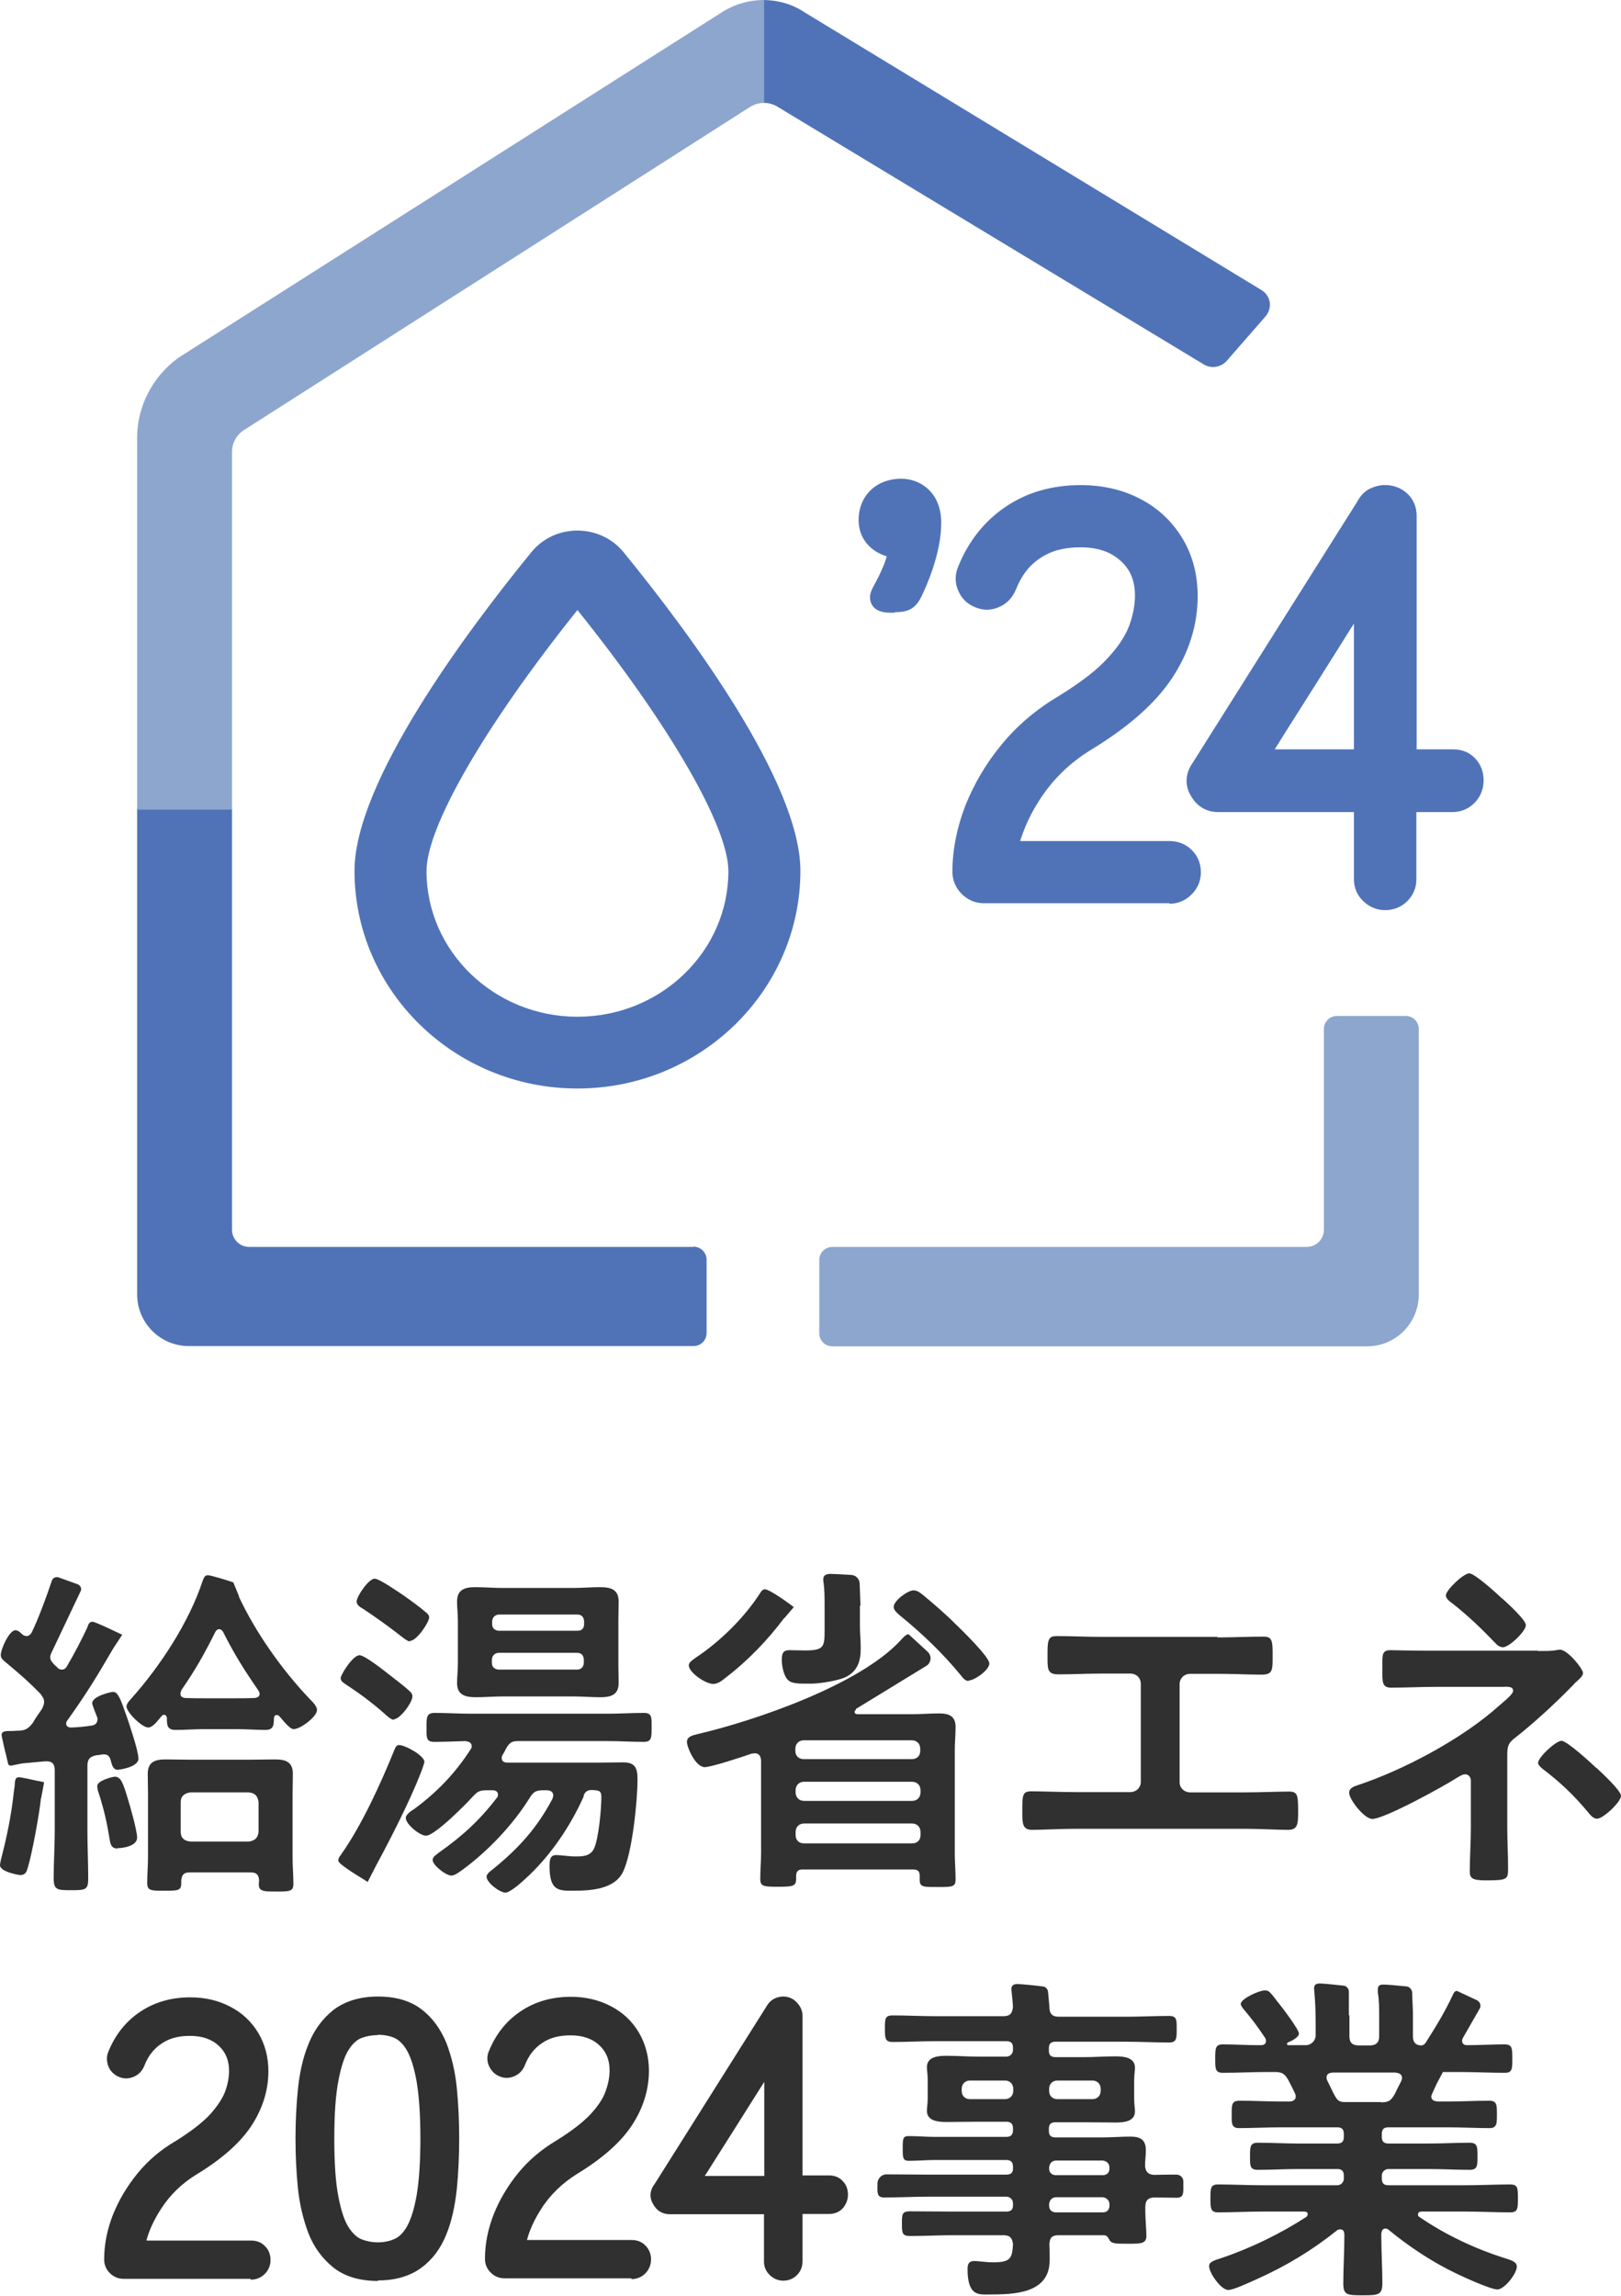
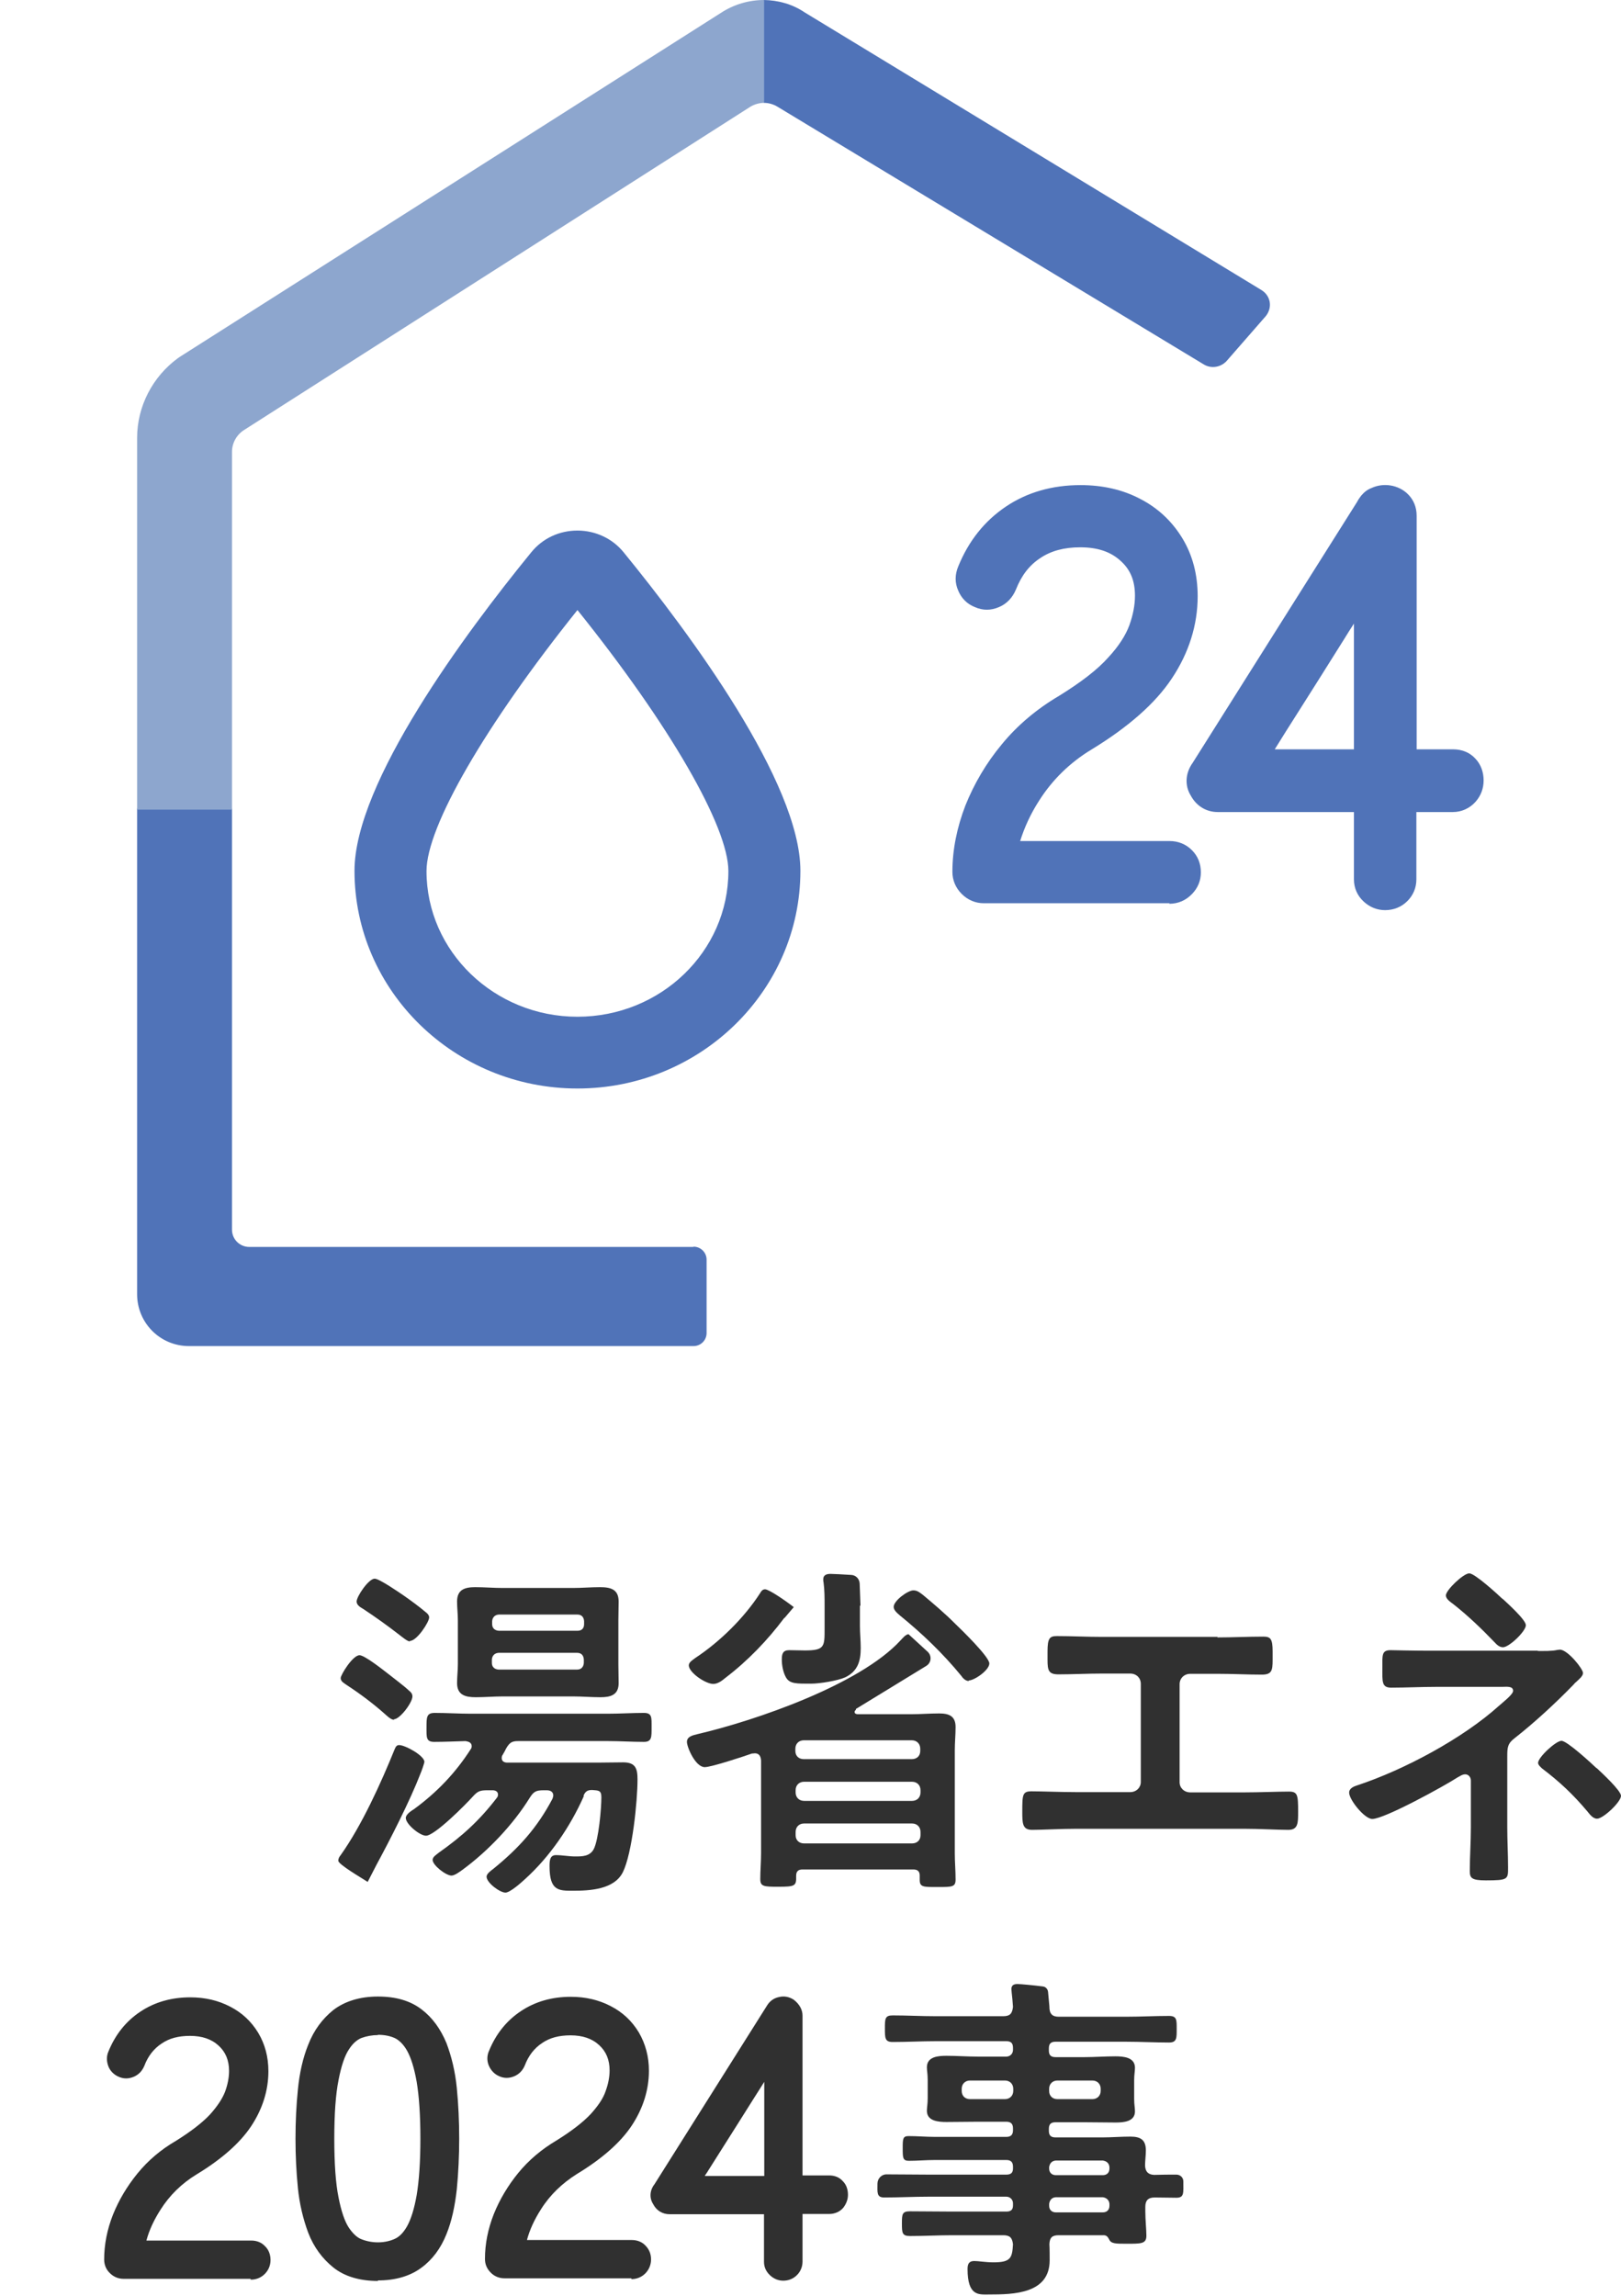
<svg xmlns="http://www.w3.org/2000/svg" id="_レイヤー_1" viewBox="0 0 61 86.37">
  <defs>
    <style>.cls-1{fill:#8da6ce;}.cls-1,.cls-2,.cls-3,.cls-4{stroke-width:0px;}.cls-2{fill:none;}.cls-5{clip-path:url(#clippath);}.cls-3{fill:#5073b8;}.cls-4{fill:#303030;}</style>
    <clipPath id="clippath">
      <rect class="cls-2" width="61" height="86.37" />
    </clipPath>
  </defs>
  <g class="cls-5">
-     <path class="cls-4" d="M1.54,67.65c-.05.55-.33,2.07-.49,2.6-.05.17-.09.29-.29.29-.05,0-.76-.12-.76-.37,0-.07.03-.16.04-.23.21-.8.38-1.62.47-2.44.01-.12.03-.21.04-.29.01-.25.03-.35.16-.35.08,0,.5.09.62.12.03.01.29.05.33.07l-.11.59h0ZM.39,66.41c-.08,0-.06.06-.17-.43-.03-.09-.05-.2-.08-.32-.01-.08-.08-.33-.08-.39,0-.15.16-.15.36-.15.07,0,.13,0,.2-.01h.04c.28,0,.4-.07.57-.29.11-.19.23-.36.35-.53.04-.09.08-.16.08-.27,0-.12-.07-.2-.13-.29-.55-.56-.79-.75-1.38-1.25-.07-.05-.12-.13-.12-.21,0-.24.32-.94.55-.94.09,0,.19.08.25.15.05.04.11.07.17.07.09,0,.15-.07.19-.13.25-.51.56-1.35.76-1.95.03-.11.15-.16.25-.13l.72.26c.11.04.17.17.11.27l-1.1,2.32c-.03.07-.04.11-.04.16,0,.08.04.15.09.2.04.05.09.11.15.15.05.07.11.11.2.11.11,0,.16-.07.21-.16.24-.41.54-.98.74-1.41.04-.11.07-.23.2-.23.11,0,.99.43,1.12.49l-.33.5c-.64,1.1-1,1.69-1.74,2.73-.03.04-.04.07-.04.11,0,.11.09.15.19.15.25-.01.49-.03.74-.07.15-.01.25-.09.25-.25,0-.04-.01-.07-.03-.11-.04-.11-.17-.41-.17-.49,0-.25.68-.42.79-.42.19,0,.29.31.5.9.11.32.45,1.32.45,1.61,0,.33-.75.42-.78.42-.2,0-.23-.25-.27-.38-.04-.13-.11-.2-.24-.2h-.05c-.08.01-.16.03-.23.03-.27.05-.35.16-.35.41v2.45c0,.59.03,1.18.03,1.79,0,.42-.11.43-.64.43s-.66-.01-.66-.45c0-.59.04-1.18.04-1.78v-2.29c0-.2-.08-.33-.29-.33h-.07l-.87.08-.44.09H.39ZM4.41,69.54c-.21,0-.25-.15-.28-.32-.11-.68-.21-1.12-.42-1.78-.03-.07-.05-.17-.05-.25,0-.21.59-.35.66-.35.24,0,.32.27.49.83.09.29.35,1.2.35,1.46,0,.35-.62.4-.74.4h0ZM8.99,60.05s0,.03.01.04c.63,1.34,1.62,2.74,2.65,3.82.11.11.28.28.28.42,0,.25-.62.72-.88.72-.13,0-.32-.23-.54-.49-.04-.03-.05-.04-.11-.04-.04,0-.08.03-.09.11-.01.25,0,.45-.32.45-.37,0-.74-.03-1.11-.03h-1.18c-.36,0-.72.03-1.1.03-.32,0-.32-.2-.32-.46-.01-.05-.04-.11-.11-.11-.04,0-.07.03-.09.05-.03.04-.07.08-.09.11-.13.16-.28.32-.41.32-.24,0-.82-.58-.82-.79,0-.11.12-.23.19-.31,1.08-1.21,2.17-2.87,2.68-4.43.04-.09.07-.2.19-.2.11,0,.8.21.96.27l.21.51h0ZM9.42,70.44h-2.29c-.21,0-.29.09-.31.31.01.37-.04.38-.64.38-.5,0-.64,0-.64-.29,0-.33.03-.66.03-1v-2.33c0-.27-.01-.51-.01-.78,0-.45.28-.54.67-.54.29,0,.59.01.9.01h2.32c.31,0,.59-.01.9-.01.38,0,.67.08.67.54,0,.27-.01.51-.01.78v2.37c0,.33.03.66.03,1,0,.28-.16.28-.64.28-.41,0-.66.01-.66-.25,0-.05,0-.11.01-.16-.01-.21-.09-.31-.31-.31h0ZM6.83,63.59s-.04.07-.04.12c0,.12.08.16.19.17.24.01.47.01.71.01h1.18c.24,0,.47,0,.7-.01.11-.01.2-.05.2-.16,0-.05-.03-.09-.05-.13-.52-.75-.91-1.37-1.32-2.19-.03-.05-.08-.11-.15-.11s-.12.05-.15.11c-.42.84-.74,1.41-1.28,2.19ZM9.36,69.28c.24-.03.35-.15.37-.37v-1.11c-.03-.23-.13-.35-.37-.37h-2.19c-.24.03-.37.15-.37.37v1.11c0,.23.13.35.37.37h2.19Z" />
    <path class="cls-4" d="M13.84,70.8c-.23-.15-1.11-.66-1.11-.8,0-.08.04-.15.09-.21.79-1.11,1.52-2.72,2.03-3.98.04-.09.07-.16.17-.16.23,0,.95.4.95.63,0,.05-.12.39-.15.45-.38.99-1.14,2.48-1.65,3.42l-.34.66h0ZM14.83,64.7c-.12,0-.28-.16-.37-.24-.43-.38-.91-.74-1.4-1.06-.09-.07-.24-.13-.24-.27,0-.12.45-.86.71-.86.19,0,.87.54,1.04.67.2.16.67.51.83.67.07.05.12.12.12.21,0,.23-.47.86-.7.86h0ZM15.42,61.75c-.09,0-.29-.17-.37-.23-.45-.35-.91-.68-1.38-.99-.12-.07-.25-.15-.25-.28,0-.19.45-.86.68-.86.17,0,.91.51,1.1.64.23.16.6.43.82.62.07.05.13.12.13.2,0,.17-.46.88-.72.88h0ZM21.97,67.57c-.51,1.15-1.28,2.28-2.21,3.12-.13.12-.56.51-.74.51-.21,0-.71-.37-.71-.6,0-.11.17-.23.25-.29.96-.78,1.65-1.54,2.23-2.64.01-.04.03-.08.03-.12,0-.19-.19-.2-.24-.2h-.12c-.29,0-.38.05-.53.29-.62,1-1.56,1.99-2.51,2.69-.11.08-.31.23-.43.23-.21,0-.71-.39-.71-.59,0-.12.15-.2.23-.27.88-.62,1.53-1.21,2.19-2.07.03-.04.04-.07.04-.12,0-.12-.11-.16-.2-.16h-.2c-.29,0-.37.04-.56.25-.25.28-1.42,1.46-1.75,1.46-.23,0-.76-.43-.76-.67,0-.13.21-.27.31-.33.86-.63,1.56-1.36,2.13-2.25.03-.04.04-.07.04-.12,0-.13-.11-.17-.23-.19-.38.01-.78.03-1.18.03-.31,0-.29-.17-.29-.55s0-.54.31-.54c.45,0,.9.03,1.33.03h5.2c.45,0,.9-.03,1.34-.03.31,0,.29.17.29.54s.01.55-.29.55c-.45,0-.9-.03-1.34-.03h-3.39c-.23,0-.32.05-.45.27-.04.08-.08.16-.13.24-.03.04-.04.08-.04.13,0,.13.11.17.21.17h3.4c.32,0,.64-.01.96-.01.47,0,.54.24.54.64,0,.83-.2,2.78-.55,3.49-.33.66-1.25.7-1.89.7-.53,0-.87,0-.87-.92,0-.21.01-.42.24-.42.24,0,.49.05.72.05.27,0,.55,0,.7-.27.19-.36.29-1.54.29-1.96,0-.27-.12-.25-.35-.27-.17,0-.25.05-.32.21h0ZM23.27,62.61c0,.24.01.47.01.71,0,.45-.31.53-.68.53-.35,0-.7-.03-1.04-.03h-2.63c-.35,0-.68.03-1.03.03-.38,0-.7-.08-.7-.53,0-.24.03-.47.03-.71v-1.65c0-.25-.03-.47-.03-.71,0-.45.29-.54.68-.54.35,0,.7.03,1.04.03h2.63c.35,0,.68-.03,1.03-.03.4,0,.7.08.7.54,0,.24-.01.46-.01.71v1.65ZM21.98,60.99c-.01-.15-.09-.25-.25-.25h-2.96c-.15.01-.24.11-.25.25v.11c0,.16.11.24.25.25h2.96c.16,0,.25-.09.25-.25v-.11ZM18.76,62.18c-.15.01-.24.11-.25.25v.13c0,.16.11.24.25.25h2.96c.16,0,.24-.11.25-.25v-.13c-.01-.15-.09-.25-.25-.25h-2.96Z" />
    <path class="cls-4" d="M32.21,64.32s-.05.04-.05.08c0,.07.05.08.11.09h1.99c.36,0,.72-.03,1.08-.03s.62.09.62.51c0,.29-.03.58-.03.87v3.89c0,.33.03.64.03.98,0,.28-.13.28-.67.28s-.68.01-.68-.27v-.16c0-.16-.08-.23-.24-.23h-4.17c-.16,0-.24.07-.24.24.01.38-.03.41-.68.41-.54,0-.67-.01-.67-.29,0-.33.03-.64.03-.98v-3.48c-.01-.15-.07-.27-.23-.27-.04,0-.08.01-.12.01-.31.11-1.52.51-1.77.51-.35,0-.67-.75-.67-.95,0-.21.24-.25.39-.29,2.19-.51,6.11-1.86,7.64-3.52.07-.07.2-.24.31-.24l.72.66c.16.15.14.41-.05.53l-2.65,1.62v.02ZM29.51,60.87c-.63.84-1.37,1.61-2.21,2.25-.13.11-.29.23-.46.23-.29,0-.92-.43-.92-.7,0-.12.16-.21.25-.28.91-.6,1.83-1.5,2.43-2.43.04-.07.09-.15.19-.15.15,0,.8.45,1.08.67l-.34.4h0ZM32.36,60.41v.76c0,.28.03.55.03.83,0,.49-.11.87-.58,1.1-.29.13-.96.24-1.29.24-.54,0-.8.01-.94-.23-.11-.19-.16-.46-.16-.68,0-.21.04-.35.28-.35.2,0,.4.01.59.01.75,0,.74-.15.74-.83v-.86c0-.29,0-.59-.04-.88-.01-.03-.01-.07-.01-.11,0-.16.13-.2.27-.2.1,0,.5.02.79.04.17.01.3.15.31.32l.03.83h0ZM34.31,66.18c.19,0,.32-.12.32-.31v-.08c0-.19-.13-.32-.32-.32h-4.06c-.19,0-.32.13-.32.32v.08c0,.19.13.31.32.31h4.06ZM29.94,67.43c0,.19.13.32.32.32h4.06c.19,0,.32-.13.32-.32v-.08c0-.19-.13-.32-.32-.32h-4.06c-.19,0-.32.13-.32.32v.08ZM29.94,69.04c0,.19.13.31.32.31h4.06c.19,0,.32-.12.32-.31v-.12c0-.19-.13-.32-.32-.32h-4.06c-.19,0-.32.13-.32.32v.12ZM36.46,63.24c-.13,0-.23-.11-.29-.2-.68-.83-1.46-1.58-2.31-2.27-.09-.08-.23-.19-.23-.32,0-.23.53-.62.74-.62.15,0,.24.08.36.17.42.35.83.7,1.21,1.08.24.23,1.29,1.25,1.29,1.5s-.56.64-.78.64h0Z" />
    <path class="cls-4" d="M45.81,61.6c.58,0,1.15-.03,1.73-.03.27,0,.35.08.35.56v.32c0,.41-.04.55-.41.55-.54,0-1.08-.03-1.63-.03h-1.06c-.23,0-.4.17-.4.39v3.69c0,.21.17.38.4.38h2.05c.54,0,1.26-.03,1.66-.03.33,0,.35.12.35.76,0,.42,0,.68-.37.68-.4,0-1.07-.04-1.63-.04h-6.38c-.56,0-1.24.04-1.63.04-.37,0-.37-.25-.37-.7,0-.63.01-.75.35-.75.4,0,1.11.03,1.66.03h2.05c.23,0,.4-.17.4-.38v-3.69c0-.23-.17-.39-.4-.39h-1.06c-.55,0-1.1.03-1.64.03-.37,0-.41-.15-.41-.54v-.32c0-.5.08-.58.35-.58.56,0,1.14.03,1.71.03h4.34Z" />
    <path class="cls-4" d="M57.86,62.11c.25,0,.53.01.75-.04.03,0,.07-.01.09-.01.29,0,.87.72.87.88,0,.12-.16.24-.24.32-.04.03-.09.08-.12.12-.66.68-1.46,1.42-2.2,2-.28.21-.29.36-.29.7v2.67c0,.5.03,1,.03,1.5,0,.45.01.49-.84.49-.53,0-.6-.09-.6-.35,0-.54.04-1.08.04-1.62v-1.79c0-.12-.09-.23-.21-.23-.11,0-.2.07-.28.11-.49.32-2.76,1.57-3.22,1.57-.29,0-.87-.72-.87-.99,0-.17.19-.24.32-.28,1.75-.58,3.94-1.75,5.31-2.98.13-.12.54-.43.54-.57,0-.19-.25-.15-.42-.15h-2.47c-.56,0-1.14.03-1.7.03-.36,0-.33-.23-.33-.75,0-.47-.03-.66.31-.66.17,0,.35.01.51.01.39.01.8.01,1.21.01h3.82ZM56.56,60.16c.17.16.86.78.86.98,0,.23-.63.83-.86.83-.13,0-.23-.09-.32-.19-.49-.51-1-1-1.56-1.44-.11-.08-.27-.19-.27-.32,0-.2.66-.83.88-.83.21,0,1.06.78,1.25.96h0ZM60.09,66.52c.17.16.91.84.91,1.04,0,.23-.67.86-.9.86-.16,0-.28-.17-.37-.28-.54-.64-1.04-1.11-1.7-1.61-.05-.05-.15-.13-.15-.21,0-.21.67-.83.88-.83s1.12.84,1.32,1.03h0Z" />
    <path class="cls-4" d="M39.49,75.5c0,.26.11.37.35.37h2.53c.55,0,1.08-.03,1.62-.03.3,0,.29.15.29.49s.01.51-.29.51c-.53,0-1.08-.03-1.62-.03h-2.65c-.17,0-.25.07-.25.25v.08c0,.17.07.25.25.25h1.08c.39,0,.78-.03,1.17-.03.3,0,.74.03.74.43,0,.13-.03.25-.03.47v.7c0,.22.03.34.03.47,0,.39-.43.42-.73.42-.39,0-.78-.01-1.18-.01h-1.08c-.17,0-.25.07-.25.25v.07c0,.17.07.25.25.25h1.76c.35,0,.7-.03,1.06-.03.38,0,.58.12.58.52,0,.19-.03.39-.03.57.01.23.12.34.34.35.29-.01.56-.01.84-.01.15,0,.27.12.26.27,0,.41.04.6-.26.6-.27,0-.54-.01-.82-.01-.25,0-.35.12-.35.35v.17c0,.34.04.68.04.92,0,.31-.21.3-.76.3-.39,0-.57,0-.64-.16-.05-.09-.09-.16-.21-.16h-1.69c-.25,0-.34.09-.35.34.01.13.01.47.01.6,0,1.26-1.34,1.29-2.29,1.29-.37,0-.8.07-.8-.96,0-.18.05-.3.25-.3.17,0,.42.05.73.05.65,0,.7-.17.73-.68-.03-.25-.12-.34-.37-.34h-1.91c-.52,0-1.06.03-1.59.03-.3,0-.31-.11-.31-.47s.01-.46.31-.46c.53,0,1.07.01,1.59.01h2.03c.17,0,.25-.07.25-.23v-.08c0-.14-.11-.25-.25-.25h-2.93c-.55,0-1.11.03-1.67.03-.29,0-.25-.2-.25-.52,0-.19.15-.35.34-.35.53,0,1.06.01,1.58.01h2.93c.17,0,.25-.07.25-.23v-.07c0-.17-.08-.25-.25-.25h-2.69c-.33,0-.65.03-.98.03-.23,0-.23-.12-.23-.47s0-.46.22-.46c.33,0,.66.03.99.03h2.69c.17,0,.25-.08.25-.25v-.07c0-.17-.08-.25-.25-.25h-1.08c-.39,0-.78.01-1.17.01-.3,0-.74-.03-.74-.42,0-.13.03-.25.03-.47v-.7c0-.22-.03-.34-.03-.47,0-.41.45-.43.74-.43.39,0,.78.03,1.17.03h1.08c.14,0,.25-.11.25-.25v-.08c0-.18-.08-.25-.25-.25h-2.66c-.53,0-1.07.03-1.62.03-.29,0-.29-.15-.29-.51s0-.49.29-.49c.53,0,1.08.03,1.62.03h2.54c.25,0,.34-.09.37-.35-.01-.18-.03-.37-.05-.55,0-.04-.01-.09-.01-.12,0-.16.11-.19.23-.19s.64.05.95.09c.11.01.19.1.2.21l.05.54h0ZM36.5,78.27c-.18,0-.31.13-.31.31v.08c0,.19.13.31.31.31h1.32c.18,0,.31-.13.31-.31v-.08c0-.18-.13-.31-.31-.31h-1.32ZM39.48,78.66c0,.19.13.31.31.31h1.32c.18,0,.31-.13.31-.31v-.08c0-.18-.13-.31-.31-.31h-1.32c-.18,0-.31.13-.31.31v.08ZM39.48,81.58c0,.16.11.25.25.25h1.77c.15,0,.25-.09.25-.25v-.05c-.01-.15-.11-.23-.25-.25h-1.77c-.15.01-.23.11-.25.25v.05ZM39.73,82.66c-.15.01-.23.11-.25.25v.07c0,.16.11.25.25.25h1.77c.15,0,.25-.09.25-.25v-.07c-.01-.14-.11-.23-.25-.25h-1.77Z" />
-     <path class="cls-4" d="M50.78,75.83v.77c0,.25.11.35.37.35h.38c.26,0,.37-.11.37-.35v-.74c0-.3,0-.6-.05-.9v-.12c0-.16.09-.18.22-.18s.57.04.86.07c.11.01.2.11.21.22l.03.77v.88c0,.21.08.34.31.35.09-.01.13-.04.18-.12.37-.58.73-1.17,1.02-1.8.03-.07.07-.13.15-.13l.75.35c.12.06.17.21.1.32l-.62,1.08s-.04.07-.04.12c0,.13.09.17.19.17.47,0,.94-.03,1.41-.03.29,0,.29.15.29.54s0,.53-.29.53c-.54,0-1.08-.03-1.63-.03h-.69l-.23.43c-.05.12-.12.25-.17.37-.01.04-.04.08-.04.12,0,.14.12.18.25.19h.34c.53,0,1.06-.03,1.59-.03.3,0,.29.17.29.52,0,.31.01.51-.27.51-.53,0-1.07-.03-1.6-.03h-2.21c-.17,0-.25.07-.25.25v.11c0,.17.07.25.25.25h1.55c.49,0,.99-.03,1.5-.03.3,0,.3.15.3.51s0,.51-.3.51c-.51,0-1-.03-1.5-.03h-1.55c-.14,0-.25.11-.25.25v.11c0,.17.07.25.25.25h2.92c.55,0,1.1-.03,1.65-.03.3,0,.3.13.3.52s0,.53-.29.53c-.56,0-1.12-.03-1.67-.03h-1.67c-.07,0-.13.03-.13.11,0,.04.01.07.05.09.99.68,2.1,1.2,3.24,1.56.3.09.43.16.43.31,0,.27-.47.86-.73.86s-1.28-.47-1.55-.6c-.9-.43-1.79-1.02-2.54-1.64-.04-.04-.08-.05-.13-.05-.11,0-.13.09-.15.18v.12c0,.57.04,1.16.04,1.75,0,.45-.15.46-.74.46s-.73-.01-.73-.45c0-.58.04-1.17.04-1.76v-.09c-.01-.11-.04-.18-.16-.18-.04,0-.08.01-.12.04-.91.73-1.91,1.34-3.01,1.83-.27.12-.88.41-1.08.41-.27,0-.72-.64-.72-.9,0-.15.17-.21.46-.3,1.1-.37,2.23-.92,3.2-1.55.03-.03.05-.05.05-.11,0-.07-.07-.09-.12-.09h-1.58c-.55,0-1.11.03-1.67.03-.29,0-.29-.16-.29-.53s0-.52.29-.52c.56,0,1.12.03,1.67.03h2.81c.14,0,.25-.11.25-.25v-.11c0-.18-.08-.25-.25-.25h-1.48c-.49,0-1,.03-1.5.03-.31,0-.3-.15-.3-.51s0-.51.3-.51c.5,0,1,.03,1.5.03h1.48c.17,0,.25-.07.25-.25v-.11c0-.18-.08-.25-.25-.25h-2.1c-.53,0-1.07.03-1.6.03-.29,0-.27-.21-.27-.51,0-.35-.01-.52.29-.52.53,0,1.06.03,1.59.03h.3s.23,0,.23-.19c0-.04-.01-.08-.03-.12-.08-.17-.16-.33-.25-.5-.13-.22-.22-.3-.49-.3h-.34c-.55,0-1.08.03-1.63.03-.29,0-.29-.15-.29-.53s0-.54.29-.54c.43,0,.86.03,1.29.03h.15c.09,0,.18-.04.18-.15,0-.05,0-.07-.03-.12-.25-.38-.51-.73-.8-1.07-.04-.05-.12-.15-.12-.21,0-.19.68-.51.91-.51.15,0,.19.07.34.25.03.04.07.09.12.16.15.17.82,1.06.82,1.21s-.29.29-.42.34c-.01.01-.03.03-.03.05,0,.04.03.05.07.05h.64c.2,0,.37-.17.37-.37v-.39c0-.42-.01-.83-.05-1.25,0-.04-.01-.08-.01-.12,0-.16.09-.19.22-.19.14,0,.6.05.89.08.11.01.2.11.2.23v.89h.04ZM51.96,79.09c.29,0,.37-.05.52-.3.08-.16.16-.33.25-.5.01-.03.03-.07.03-.11,0-.16-.12-.19-.25-.21h-2.36c-.13.01-.23.05-.23.19,0,.04.01.08.03.12.33.65.33.8.66.8h1.36Z" />
    <path class="cls-4" d="M9.43,85.73h-4.78c-.19,0-.37-.07-.51-.21-.15-.14-.22-.32-.22-.52,0-.56.11-1.12.33-1.68.22-.55.53-1.07.92-1.55.4-.49.88-.9,1.45-1.23.56-.35.99-.68,1.28-.99.28-.31.47-.6.57-.86.1-.27.15-.54.15-.78,0-.4-.13-.71-.39-.95-.27-.25-.63-.37-1.08-.37-.43,0-.78.09-1.07.29-.29.19-.51.47-.65.84-.08.19-.21.33-.4.41-.19.08-.38.08-.56,0-.17-.07-.32-.21-.39-.39-.07-.18-.08-.38,0-.56.26-.64.66-1.14,1.2-1.5.54-.36,1.17-.54,1.88-.54.56,0,1.06.12,1.5.35.45.23.8.56,1.06.99.25.42.38.9.38,1.44,0,.72-.22,1.42-.65,2.07-.42.63-1.11,1.24-2.05,1.81-.56.34-1.02.79-1.36,1.33-.25.39-.43.78-.53,1.16h3.94c.21,0,.39.07.52.21.14.13.21.32.21.52s-.07.37-.2.51c-.14.15-.33.23-.53.23h-.02Z" />
    <path class="cls-4" d="M14.22,85.81c-.68,0-1.26-.17-1.68-.51-.41-.33-.73-.76-.94-1.3-.19-.51-.33-1.08-.39-1.69-.06-.6-.09-1.22-.09-1.85s.03-1.26.09-1.85c.06-.62.19-1.2.39-1.69.21-.54.53-.97.94-1.3.43-.33,1-.51,1.68-.51s1.22.16,1.64.48c.41.31.72.74.94,1.27.19.5.33,1.07.39,1.69.06.61.09,1.25.09,1.9s-.03,1.3-.09,1.91c-.07.63-.19,1.2-.39,1.69-.21.53-.53.96-.94,1.26-.43.32-.98.48-1.64.48h0ZM14.22,76.56c-.21,0-.43.04-.62.11-.17.07-.33.21-.47.43-.16.24-.29.63-.39,1.15-.11.55-.16,1.29-.16,2.21s.05,1.67.16,2.21c.1.51.23.9.39,1.14.15.22.31.37.47.43.43.17.91.15,1.27-.02.17-.08.32-.24.45-.47.15-.27.27-.66.36-1.17.09-.54.14-1.25.14-2.13s-.05-1.59-.14-2.13c-.09-.51-.21-.9-.36-1.17-.13-.23-.29-.39-.45-.47-.19-.09-.41-.13-.65-.13h0Z" />
    <path class="cls-4" d="M23.76,85.71h-4.78c-.19,0-.37-.07-.51-.21-.15-.15-.22-.32-.22-.52,0-.56.11-1.12.33-1.68.22-.55.53-1.07.92-1.55.4-.49.89-.9,1.45-1.23.56-.35.99-.68,1.28-.99.28-.31.47-.59.56-.86.1-.27.15-.54.15-.78,0-.4-.13-.71-.39-.95-.27-.25-.63-.37-1.08-.37-.43,0-.78.09-1.07.29-.29.19-.51.47-.65.84-.08.19-.21.33-.4.41-.19.08-.38.08-.56,0-.17-.07-.31-.21-.39-.39-.08-.18-.08-.38,0-.56.26-.64.66-1.14,1.2-1.5.54-.36,1.17-.54,1.88-.54.56,0,1.06.12,1.5.35.45.23.8.56,1.06.99.25.43.38.91.38,1.44,0,.72-.22,1.42-.65,2.07-.42.63-1.11,1.24-2.05,1.81-.56.35-1.02.79-1.36,1.33-.25.39-.43.78-.53,1.16h3.94c.21,0,.39.07.52.21.14.14.21.32.21.52,0,.19-.07.37-.2.51-.14.15-.33.23-.53.23h-.01Z" />
    <path class="cls-4" d="M29.48,85.8c-.19,0-.36-.07-.5-.2-.15-.14-.23-.31-.23-.51v-1.79h-3.55c-.27,0-.5-.14-.62-.38-.15-.23-.13-.52.05-.75l4.24-6.73c.1-.16.25-.27.44-.31.2-.05.39-.01.56.1.22.17.33.38.33.6v6.01h1c.21,0,.39.07.52.22.13.13.19.31.19.51,0,.18-.07.35-.18.49-.13.15-.32.23-.53.23h-1v1.79c0,.19-.07.37-.21.51-.14.14-.32.21-.52.21ZM26.53,81.86h2.23v-3.54c-.13.21-.26.41-.38.6-.47.74-.84,1.34-1.13,1.79-.29.46-.51.81-.67,1.06l-.05.07Z" />
    <path class="cls-3" d="M26.09,46.91H9.38c-.36,0-.65-.29-.65-.65v-15.84h-3.57v18.27c0,1.08.87,1.95,1.95,1.95h18.99c.27,0,.49-.22.49-.49v-2.76c0-.27-.22-.49-.49-.49Z" />
-     <path class="cls-1" d="M49.82,38.7v7.56c0,.36-.29.65-.65.65h-17.85c-.27,0-.49.22-.49.49v2.76c0,.27.22.49.49.49h20.12c1.08,0,1.95-.87,1.95-1.95v-9.99c0-.27-.22-.49-.49-.49h-2.59c-.27,0-.49.22-.49.49Z" />
    <path class="cls-1" d="M28.76,0c-.57,0-1.14.16-1.64.49L6.79,13.41l-.09.06c-.96.7-1.54,1.82-1.54,3v13.99h3.57v-13.46c0-.33.17-.64.45-.82L28.23,4.02c.16-.1.35-.15.53-.15V0Z" />
    <path class="cls-3" d="M47.61,11.92c.29-.33.22-.8-.16-1.02L30.27.46c-.46-.31-.99-.45-1.52-.46v3.87c.17,0,.35.05.5.14l16.05,9.7c.28.17.64.11.86-.13l1.44-1.65h0Z" />
    <path class="cls-3" d="M44.01,33.98h-6.99c-.31,0-.6-.12-.83-.35-.23-.23-.35-.52-.35-.83,0-.83.17-1.67.49-2.5.33-.82.78-1.59,1.37-2.3.59-.72,1.32-1.33,2.15-1.82.81-.5,1.44-.98,1.85-1.44.4-.43.66-.84.8-1.22.14-.39.21-.76.21-1.11,0-.56-.17-.98-.54-1.31-.38-.35-.88-.51-1.52-.51-.6,0-1.1.13-1.51.41-.41.27-.7.65-.91,1.18-.13.31-.35.54-.64.66-.3.13-.61.13-.9,0-.29-.11-.51-.33-.63-.62-.13-.29-.13-.6,0-.91.39-.96.99-1.71,1.79-2.25.8-.54,1.75-.81,2.81-.81.83,0,1.59.17,2.25.52.68.35,1.21.86,1.59,1.49.38.63.57,1.36.57,2.17,0,1.08-.33,2.13-.97,3.09-.62.94-1.65,1.84-3.03,2.68-.81.49-1.47,1.14-1.96,1.91-.33.51-.56,1.02-.72,1.53h5.62c.33,0,.62.12.84.34.23.23.34.51.34.84,0,.31-.11.58-.33.81-.23.24-.52.37-.86.37h0Z" />
    <path class="cls-3" d="M52.13,34.24c-.31,0-.58-.11-.81-.32-.24-.22-.37-.51-.37-.84v-2.53h-5.12c-.44,0-.81-.23-1.02-.62-.23-.37-.21-.84.07-1.23l6.19-9.82c.04-.08.09-.15.15-.23.11-.13.23-.23.39-.29.45-.21,1.01-.12,1.36.22.23.22.34.51.34.82v8.79h1.37c.34,0,.63.12.84.35.21.22.31.51.31.82,0,.3-.1.57-.3.8-.22.25-.53.39-.86.39h-1.37v2.53c0,.32-.12.6-.34.82-.22.22-.51.34-.84.34h0ZM47.97,28.19h2.98v-4.73c-.13.2-.25.39-.36.57-.68,1.09-1.24,1.97-1.67,2.65-.41.64-.72,1.14-.95,1.51Z" />
-     <path class="cls-3" d="M33.66,23.05h-.16c-.69,0-.76-.41-.76-.58s.08-.32.16-.47c.23-.41.41-.84.47-1.07-.66-.2-1.06-.72-1.06-1.36,0-.92.66-1.56,1.61-1.56.72,0,1.5.52,1.5,1.66s-.55,2.36-.72,2.72c-.23.49-.49.64-1.02.64h0Z" />
    <path class="cls-3" d="M21.73,40.95c-4.63,0-8.39-3.68-8.39-8.19,0-3.32,4.16-8.93,6.65-11.98.43-.53,1.06-.82,1.74-.82s1.32.3,1.74.82c2.49,3.05,6.65,8.66,6.65,11.98,0,4.51-3.76,8.19-8.39,8.19ZM21.73,22.95c-3.46,4.32-5.68,8.14-5.68,9.82,0,3.02,2.55,5.48,5.68,5.48s5.68-2.45,5.68-5.48c0-1.67-2.21-5.5-5.68-9.82Z" />
  </g>
</svg>